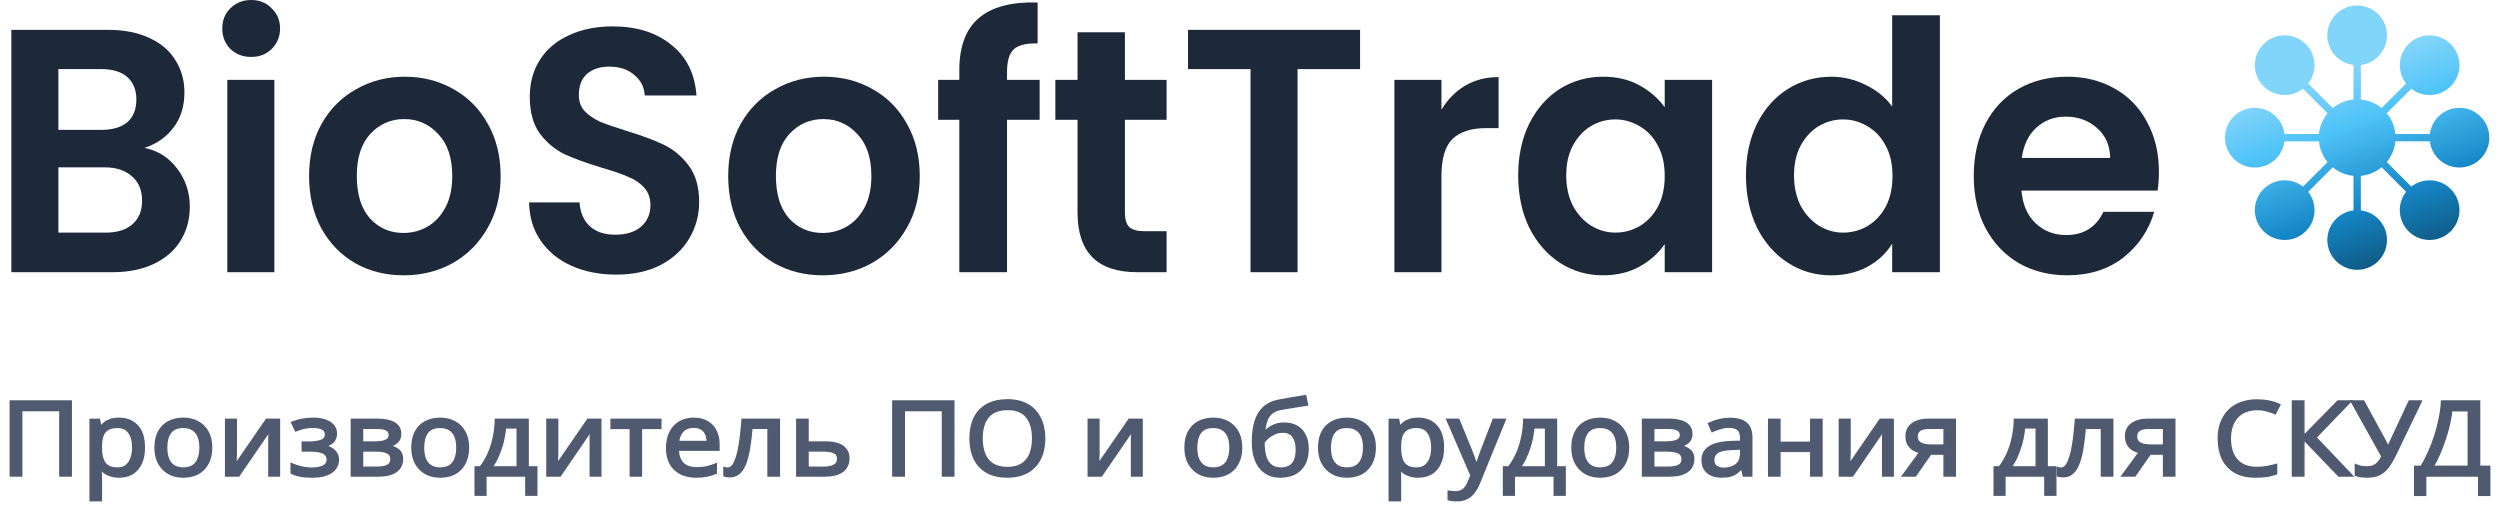
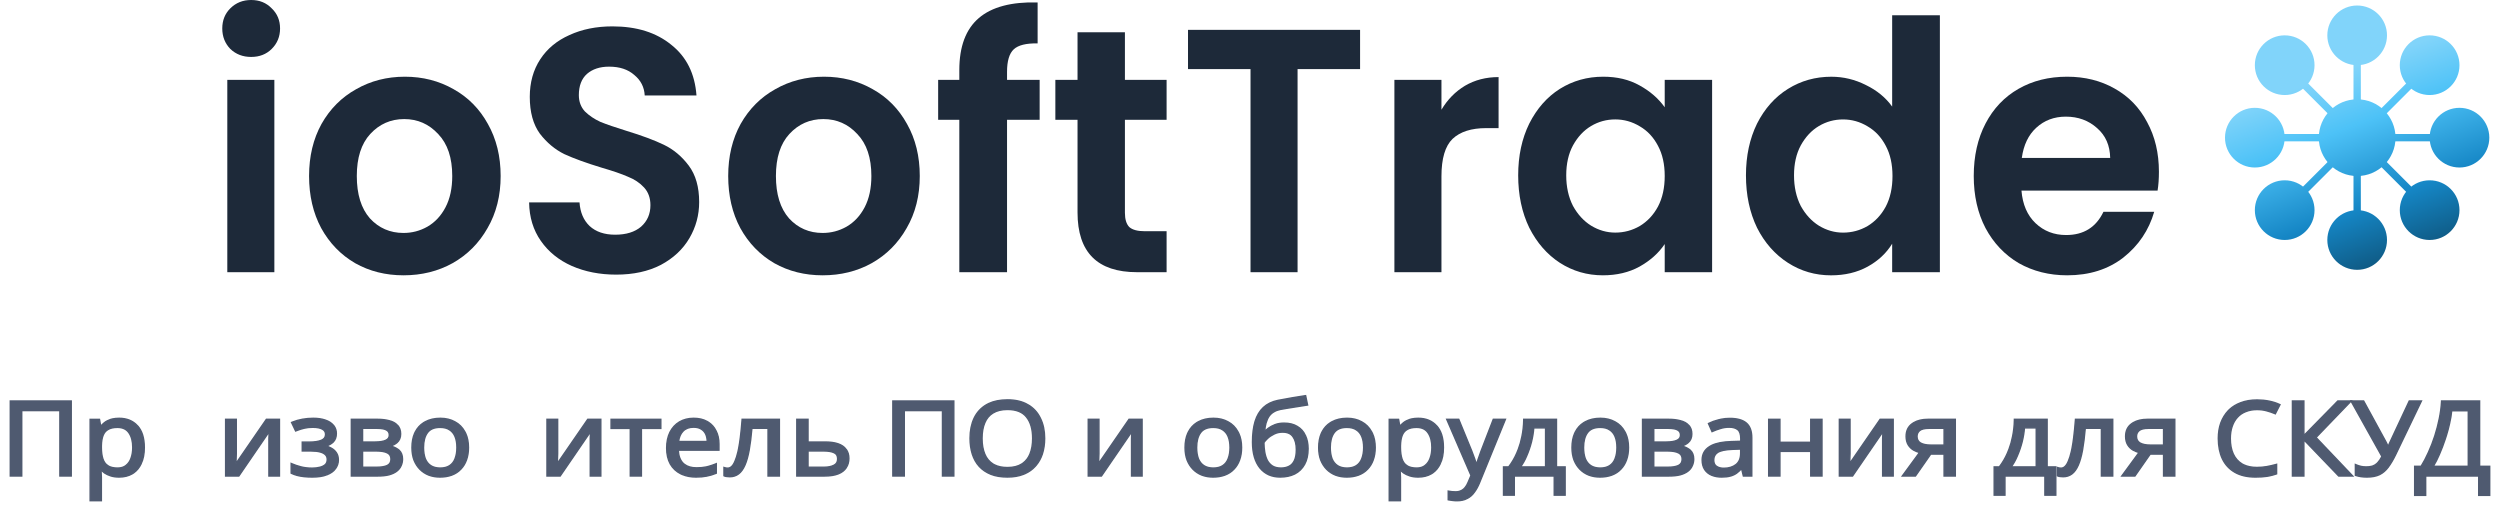
<svg xmlns="http://www.w3.org/2000/svg" width="227" height="46" viewBox="0 0 227 46" fill="none">
  <path d="M225.147 36.411V42.342H226.064V44.979H225.068V43.22H220.25V44.979H219.253V42.342H219.836C220.069 41.966 220.291 41.546 220.499 41.08V41.08C220.719 40.602 220.913 40.103 221.08 39.581C221.247 39.054 221.385 38.526 221.492 37.998C221.599 37.471 221.666 36.962 221.692 36.473L221.695 36.411H225.147ZM222.612 37.299C222.582 37.65 222.517 38.042 222.415 38.475C222.339 38.818 222.246 39.167 222.136 39.524L222.021 39.883C221.865 40.359 221.69 40.819 221.494 41.264C221.323 41.667 221.139 42.026 220.945 42.342H224.121V37.299H222.612Z" fill="#4F5A70" stroke="#4F5A70" stroke-width="0.13" />
  <path d="M214.618 36.411L214.637 36.446L216.641 40.118L216.724 40.284C216.75 40.339 216.776 40.397 216.803 40.458C216.818 40.488 216.833 40.517 216.846 40.545C216.852 40.529 216.86 40.513 216.866 40.495L216.868 40.492C216.895 40.43 216.918 40.372 216.938 40.318L216.938 40.314C216.965 40.251 216.989 40.198 217.01 40.154L218.743 36.45L218.761 36.411H219.863L219.818 36.505L217.521 41.285C217.304 41.73 217.084 42.105 216.859 42.409L216.858 42.408C216.638 42.708 216.376 42.937 216.07 43.091L216.069 43.092C215.762 43.241 215.375 43.314 214.912 43.314C214.721 43.314 214.54 43.301 214.368 43.276C214.204 43.25 214.053 43.215 213.915 43.17L213.87 43.156V42.178L213.96 42.216C214.091 42.271 214.232 42.316 214.384 42.353H214.383C214.532 42.383 214.688 42.398 214.852 42.398C215.034 42.398 215.194 42.381 215.333 42.347L215.465 42.308C215.593 42.259 215.709 42.19 215.812 42.098L215.913 41.997C216.043 41.86 216.164 41.675 216.279 41.444L213.525 36.508L213.472 36.411H214.618Z" fill="#4F5A70" stroke="#4F5A70" stroke-width="0.13" />
  <path d="M209.19 36.411V39.553L212.254 36.431L212.272 36.411H213.48L213.375 36.522L210.294 39.723L213.517 43.111L213.621 43.22H212.354L212.334 43.201L209.19 39.93V43.22H208.153V36.411H209.19Z" fill="#4F5A70" stroke="#4F5A70" stroke-width="0.13" />
  <path d="M204.946 36.318C205.32 36.318 205.68 36.353 206.026 36.422C206.373 36.492 206.684 36.59 206.958 36.717L207.02 36.746L206.989 36.806L206.626 37.516L206.599 37.571L206.543 37.547C206.324 37.455 206.079 37.372 205.806 37.297H205.805C205.543 37.224 205.253 37.187 204.936 37.187C204.56 37.187 204.222 37.249 203.922 37.37H203.921C203.621 37.485 203.368 37.657 203.16 37.886L203.159 37.887C202.951 38.11 202.791 38.386 202.68 38.715C202.568 39.037 202.512 39.404 202.512 39.816C202.512 40.358 202.601 40.825 202.778 41.22C202.961 41.614 203.228 41.916 203.578 42.127L203.716 42.201C204.048 42.363 204.451 42.445 204.926 42.445C205.238 42.445 205.533 42.42 205.812 42.371C206.092 42.321 206.365 42.259 206.632 42.185L206.714 42.163V43.024L206.67 43.039C206.466 43.11 206.256 43.167 206.04 43.21L205.822 43.248C205.536 43.292 205.193 43.314 204.795 43.314C204.055 43.314 203.431 43.172 202.929 42.884C202.427 42.597 202.048 42.188 201.794 41.659L201.793 41.658C201.546 41.13 201.424 40.512 201.424 39.806C201.424 39.295 201.499 38.826 201.649 38.401L201.65 38.4C201.808 37.974 202.034 37.605 202.329 37.293L202.446 37.178C202.726 36.921 203.058 36.719 203.441 36.575C203.88 36.403 204.383 36.318 204.946 36.318Z" fill="#4F5A70" stroke="#4F5A70" stroke-width="0.13" />
  <path d="M197.47 38.076V43.22H196.453V41.228H195.241L193.87 43.193L193.851 43.22H192.661L192.736 43.116L194.222 41.088C194.041 41.037 193.865 40.967 193.695 40.874L193.693 40.873C193.489 40.756 193.324 40.595 193.197 40.393V40.392C193.069 40.18 193.006 39.921 193.006 39.619C193.006 39.121 193.189 38.736 193.557 38.473L193.698 38.379C194.042 38.176 194.473 38.076 194.986 38.076H197.47ZM195.076 38.89C194.672 38.89 194.395 38.963 194.231 39.098C194.072 39.235 193.993 39.41 193.993 39.629C193.993 39.895 194.097 40.088 194.305 40.219C194.526 40.347 194.838 40.415 195.248 40.415H196.453V38.89H195.076Z" fill="#4F5A70" stroke="#4F5A70" stroke-width="0.13" />
  <path d="M191.835 38.076V43.22H190.808V38.89H189.34C189.273 39.657 189.191 40.316 189.093 40.865C188.991 41.423 188.862 41.881 188.705 42.236C188.548 42.592 188.358 42.858 188.131 43.029C187.904 43.201 187.638 43.285 187.336 43.285C187.247 43.285 187.157 43.278 187.068 43.266C186.983 43.259 186.907 43.243 186.845 43.214L186.807 43.196V42.449L186.892 42.476C186.928 42.487 186.968 42.495 187.012 42.501C187.056 42.507 187.1 42.51 187.145 42.51C187.274 42.51 187.393 42.462 187.503 42.359C187.614 42.256 187.717 42.094 187.81 41.868L187.811 41.866C187.909 41.641 187.998 41.355 188.078 41.008L188.137 40.732C188.193 40.444 188.244 40.12 188.289 39.761C188.349 39.282 188.403 38.741 188.45 38.137L188.454 38.076H191.835Z" fill="#4F5A70" stroke="#4F5A70" stroke-width="0.13" />
  <path d="M185.878 38.076V42.398H186.665V44.96H185.677V43.22H182.048V44.96H181.072V42.398H181.538C181.835 42.01 182.082 41.59 182.277 41.137L182.421 40.781C182.556 40.422 182.661 40.052 182.736 39.672H182.737C182.843 39.158 182.9 38.648 182.907 38.141V38.076H185.878ZM183.817 38.852C183.787 39.261 183.719 39.685 183.609 40.122C183.494 40.574 183.344 41.007 183.162 41.421L183.163 41.422C183.006 41.792 182.821 42.116 182.615 42.398H184.891V38.852H183.817Z" fill="#4F5A70" stroke="#4F5A70" stroke-width="0.13" />
  <path d="M177.541 38.076V43.22H176.524V41.228H175.312L173.941 43.193L173.921 43.22H172.732L172.807 43.116L174.292 41.088C174.112 41.037 173.936 40.967 173.766 40.874L173.764 40.873C173.56 40.756 173.394 40.595 173.268 40.393V40.392C173.14 40.18 173.077 39.921 173.077 39.619C173.077 39.121 173.259 38.736 173.627 38.473L173.769 38.379C174.112 38.176 174.543 38.076 175.057 38.076H177.541ZM175.147 38.89C174.743 38.89 174.466 38.963 174.302 39.098C174.143 39.235 174.064 39.41 174.064 39.629C174.064 39.895 174.168 40.088 174.375 40.219C174.597 40.347 174.909 40.415 175.319 40.415H176.524V38.89H175.147Z" fill="#4F5A70" stroke="#4F5A70" stroke-width="0.13" />
  <path d="M167.941 42.101L170.694 38.105L170.714 38.076H171.901V43.22H170.945V39.804L170.966 39.327C170.968 39.279 170.971 39.234 170.973 39.193L168.232 43.191L168.213 43.22H167.015V38.076H167.981V41.2C167.981 41.258 167.978 41.341 167.972 41.447L167.961 41.775C167.954 41.886 167.948 41.995 167.941 42.101Z" fill="#4F5A70" stroke="#4F5A70" stroke-width="0.13" />
  <path d="M161.615 38.076V40.162H164.417V38.076H165.435V43.22H164.417V40.984H161.615V43.22H160.598V38.076H161.615Z" fill="#4F5A70" stroke="#4F5A70" stroke-width="0.13" />
  <path d="M157.06 37.992C157.725 37.992 158.231 38.128 158.563 38.41C158.899 38.695 159.06 39.144 159.06 39.741V43.22H158.299L158.286 43.171L158.135 42.544C157.993 42.703 157.847 42.841 157.693 42.955C157.525 43.079 157.328 43.169 157.106 43.227L157.107 43.228C156.892 43.286 156.63 43.314 156.324 43.314C155.995 43.314 155.694 43.26 155.423 43.151V43.15C155.156 43.039 154.944 42.869 154.789 42.64L154.788 42.639C154.632 42.401 154.556 42.108 154.556 41.762C154.556 41.241 154.779 40.837 155.221 40.557L155.396 40.456C155.829 40.237 156.435 40.119 157.209 40.097L158.063 40.07V39.835C158.063 39.424 157.967 39.158 157.794 39.015C157.615 38.866 157.356 38.787 157.01 38.787C156.734 38.787 156.471 38.827 156.223 38.905H156.222C155.969 38.979 155.733 39.066 155.515 39.164L155.455 39.191L155.429 39.132L155.156 38.514L155.131 38.458L155.187 38.43C155.427 38.309 155.71 38.208 156.035 38.126L156.284 38.068C156.535 38.018 156.794 37.992 157.06 37.992ZM157.324 40.798C156.654 40.823 156.203 40.922 155.957 41.085C155.72 41.247 155.604 41.474 155.604 41.771C155.604 42.036 155.688 42.219 155.848 42.335L155.988 42.415C156.138 42.484 156.316 42.52 156.525 42.52C156.971 42.52 157.336 42.407 157.625 42.187C157.907 41.965 158.053 41.625 158.053 41.153V40.772L157.324 40.798Z" fill="#4F5A70" stroke="#4F5A70" stroke-width="0.13" />
  <path d="M151.525 38.076C151.913 38.076 152.262 38.118 152.57 38.2H152.569C152.888 38.277 153.142 38.413 153.327 38.611H153.326C153.522 38.807 153.616 39.074 153.616 39.404C153.616 39.731 153.51 39.994 153.292 40.183C153.127 40.326 152.925 40.431 152.69 40.501C152.95 40.56 153.183 40.662 153.388 40.811L153.482 40.887C153.688 41.076 153.788 41.346 153.788 41.687C153.788 41.907 153.741 42.111 153.65 42.301L153.651 42.302C153.566 42.494 153.431 42.659 153.248 42.796C153.065 42.933 152.832 43.039 152.551 43.115H152.549C152.267 43.185 151.929 43.22 151.536 43.22H149.143V38.076H151.525ZM150.16 42.426H151.436C151.82 42.426 152.119 42.381 152.336 42.295L152.424 42.255C152.531 42.198 152.609 42.123 152.661 42.031C152.713 41.939 152.74 41.825 152.74 41.687C152.74 41.552 152.713 41.441 152.661 41.35C152.609 41.259 152.531 41.184 152.423 41.127C152.202 41.01 151.868 40.947 151.415 40.947H150.16V42.426ZM150.16 40.135H151.314C151.747 40.135 152.068 40.078 152.283 39.973C152.389 39.921 152.465 39.856 152.515 39.78C152.564 39.705 152.59 39.614 152.59 39.507C152.59 39.291 152.506 39.143 152.341 39.05L152.338 39.048C152.173 38.946 151.889 38.89 151.476 38.89H150.16V40.135Z" fill="#4F5A70" stroke="#4F5A70" stroke-width="0.13" />
  <path d="M145.313 37.983C145.812 37.983 146.253 38.088 146.633 38.299C147.02 38.505 147.322 38.807 147.536 39.205L147.614 39.355C147.784 39.717 147.867 40.146 147.867 40.639C147.867 41.063 147.806 41.442 147.682 41.775C147.565 42.1 147.391 42.379 147.163 42.61L147.164 42.611C146.942 42.843 146.668 43.02 146.344 43.141H146.343C146.026 43.256 145.672 43.314 145.283 43.314C144.92 43.314 144.583 43.256 144.272 43.141H144.271C143.961 43.019 143.691 42.843 143.463 42.612C143.235 42.381 143.055 42.102 142.925 41.777L142.924 41.775C142.8 41.442 142.738 41.063 142.738 40.639C142.738 40.147 142.817 39.719 142.976 39.357L143.049 39.206C143.23 38.858 143.481 38.583 143.801 38.381L143.942 38.299C144.33 38.088 144.788 37.983 145.313 37.983ZM145.293 38.805C144.756 38.805 144.378 38.969 144.146 39.284C143.908 39.605 143.786 40.055 143.786 40.639C143.786 41.026 143.839 41.362 143.943 41.646C144.053 41.921 144.22 42.13 144.442 42.278C144.664 42.425 144.949 42.501 145.303 42.502C145.656 42.502 145.942 42.425 146.164 42.278C146.387 42.13 146.55 41.92 146.653 41.645V41.644C146.764 41.36 146.82 41.026 146.82 40.639C146.82 40.246 146.764 39.915 146.653 39.644C146.544 39.375 146.378 39.17 146.155 39.029L146.153 39.028C145.939 38.881 145.654 38.805 145.293 38.805Z" fill="#4F5A70" stroke="#4F5A70" stroke-width="0.13" />
  <path d="M141.327 38.076V42.398H142.113V44.96H141.125V43.22H137.497V44.96H136.52V42.398H136.986C137.283 42.01 137.53 41.59 137.725 41.137L137.87 40.781C138.004 40.422 138.109 40.052 138.184 39.672H138.185C138.292 39.158 138.348 38.648 138.355 38.141V38.076H141.327ZM139.265 38.852C139.235 39.261 139.167 39.685 139.057 40.122C138.942 40.574 138.792 41.007 138.61 41.421L138.611 41.422C138.454 41.792 138.269 42.116 138.063 42.398H140.339V38.852H139.265Z" fill="#4F5A70" stroke="#4F5A70" stroke-width="0.13" />
  <path d="M132.455 38.076L132.472 38.117L133.641 40.97V40.971C133.708 41.139 133.768 41.301 133.822 41.457L133.908 41.691C133.935 41.767 133.961 41.844 133.984 41.919L134.049 42.136C134.052 42.15 134.055 42.164 134.059 42.178C134.097 42.05 134.145 41.901 134.204 41.731C134.292 41.475 134.382 41.219 134.477 40.963V40.962L135.575 38.118L135.592 38.076H136.69L136.653 38.166L134.325 43.872C134.196 44.187 134.042 44.462 133.864 44.697L133.865 44.698C133.692 44.943 133.475 45.13 133.217 45.26L133.218 45.261C132.964 45.398 132.658 45.465 132.301 45.465C132.138 45.465 131.995 45.455 131.87 45.436C131.748 45.423 131.641 45.408 131.551 45.389L131.5 45.378V44.594L131.575 44.607C131.648 44.619 131.735 44.631 131.835 44.644H131.834C131.939 44.656 132.047 44.661 132.159 44.661C132.36 44.661 132.527 44.625 132.664 44.556L132.667 44.555L132.771 44.501C132.872 44.441 132.959 44.362 133.035 44.266L133.036 44.265C133.139 44.14 133.226 43.989 133.298 43.814L133.299 43.813L133.569 43.174L131.404 38.167L131.365 38.076H132.455Z" fill="#4F5A70" stroke="#4F5A70" stroke-width="0.13" />
  <path d="M128.778 37.983C129.459 37.983 130.012 38.204 130.429 38.649H130.428C130.853 39.096 131.061 39.763 131.061 40.639C131.061 41.214 130.966 41.704 130.772 42.108L130.771 42.107C130.608 42.455 130.385 42.731 130.098 42.933L129.971 43.015C129.63 43.215 129.228 43.314 128.769 43.314C128.488 43.314 128.236 43.279 128.014 43.208C127.794 43.137 127.603 43.048 127.442 42.938L127.439 42.936C127.317 42.843 127.208 42.742 127.111 42.635C127.12 42.717 127.132 42.811 127.141 42.916C127.154 43.08 127.161 43.222 127.161 43.342V45.465H126.144V38.077H126.989L126.999 38.13L127.102 38.713C127.2 38.594 127.312 38.483 127.438 38.381L127.439 38.38C127.6 38.257 127.789 38.16 128.003 38.089L128.177 38.042C128.357 38.003 128.558 37.983 128.778 37.983ZM128.617 38.805C128.262 38.805 127.982 38.87 127.773 38.993L127.772 38.994C127.565 39.11 127.413 39.289 127.317 39.532C127.221 39.778 127.168 40.093 127.161 40.481V40.639C127.161 41.046 127.208 41.388 127.299 41.666C127.389 41.941 127.539 42.147 127.747 42.288H127.746C127.96 42.428 128.256 42.502 128.638 42.502C128.956 42.502 129.209 42.42 129.403 42.263V42.262C129.607 42.102 129.759 41.885 129.856 41.609V41.608C129.961 41.323 130.014 40.997 130.014 40.629C130.014 40.065 129.895 39.621 129.663 39.292L129.662 39.291C129.442 38.97 129.098 38.805 128.617 38.805Z" fill="#4F5A70" stroke="#4F5A70" stroke-width="0.13" />
  <path d="M122.314 37.983C122.813 37.983 123.253 38.088 123.633 38.299C124.021 38.505 124.322 38.807 124.537 39.205L124.615 39.355C124.784 39.717 124.868 40.146 124.868 40.639C124.868 41.063 124.806 41.442 124.682 41.775C124.565 42.1 124.392 42.379 124.164 42.61L124.165 42.611C123.942 42.843 123.668 43.02 123.344 43.141H123.343C123.026 43.256 122.673 43.314 122.284 43.314C121.921 43.314 121.583 43.256 121.273 43.141H121.272C120.961 43.019 120.692 42.843 120.463 42.612C120.235 42.381 120.056 42.102 119.925 41.777L119.924 41.775C119.8 41.442 119.739 41.063 119.739 40.639C119.739 40.147 119.817 39.719 119.976 39.357L120.049 39.206C120.231 38.858 120.482 38.583 120.801 38.381L120.943 38.299C121.33 38.088 121.788 37.983 122.314 37.983ZM122.293 38.805C121.756 38.805 121.379 38.969 121.146 39.284C120.908 39.605 120.787 40.055 120.787 40.639C120.787 41.026 120.84 41.362 120.944 41.646C121.054 41.921 121.22 42.13 121.443 42.278C121.665 42.425 121.95 42.501 122.303 42.502C122.657 42.502 122.943 42.425 123.165 42.278C123.387 42.13 123.551 41.92 123.654 41.645V41.644C123.764 41.36 123.821 41.026 123.821 40.639C123.821 40.246 123.764 39.915 123.654 39.644C123.544 39.375 123.378 39.17 123.156 39.029L123.154 39.028C122.939 38.881 122.654 38.805 122.293 38.805Z" fill="#4F5A70" stroke="#4F5A70" stroke-width="0.13" />
  <path d="M118.562 35.986L118.713 36.707L118.728 36.774L118.658 36.784C118.484 36.809 118.29 36.84 118.076 36.878H118.074C117.86 36.909 117.642 36.943 117.421 36.98L117.419 36.981C117.198 37.012 116.984 37.046 116.776 37.083L116.774 37.084C116.574 37.115 116.396 37.146 116.243 37.177C116.028 37.219 115.837 37.292 115.67 37.393H115.668C115.502 37.488 115.358 37.618 115.235 37.785C115.119 37.953 115.026 38.162 114.953 38.412C114.889 38.633 114.849 38.891 114.831 39.187C114.92 39.088 115.032 38.987 115.163 38.886L115.164 38.885C115.338 38.756 115.541 38.648 115.774 38.559V38.557C116.018 38.467 116.292 38.423 116.594 38.423C117.072 38.423 117.473 38.521 117.795 38.722C118.122 38.915 118.367 39.188 118.527 39.536H118.526C118.692 39.883 118.774 40.285 118.774 40.742C118.774 41.305 118.669 41.781 118.454 42.167C118.24 42.552 117.942 42.842 117.561 43.035L117.56 43.036C117.18 43.222 116.74 43.313 116.241 43.313C115.864 43.313 115.518 43.247 115.207 43.112L115.206 43.111C114.895 42.97 114.628 42.764 114.407 42.495C114.186 42.225 114.018 41.892 113.901 41.499C113.785 41.105 113.727 40.653 113.727 40.143C113.727 39.41 113.805 38.783 113.962 38.264V38.263C114.126 37.737 114.376 37.315 114.715 37C115.061 36.679 115.503 36.465 116.036 36.357C116.473 36.27 116.901 36.192 117.318 36.123C117.735 36.054 118.125 35.992 118.488 35.935L118.549 35.927L118.562 35.986ZM116.452 39.235C116.166 39.235 115.908 39.296 115.676 39.416H115.675C115.438 39.532 115.242 39.666 115.087 39.816C114.935 39.963 114.828 40.084 114.764 40.181C114.765 40.477 114.789 40.763 114.834 41.04C114.88 41.32 114.958 41.572 115.068 41.796C115.184 42.011 115.342 42.184 115.541 42.315C115.743 42.438 115.999 42.501 116.312 42.501C116.599 42.501 116.843 42.446 117.047 42.34H117.048C117.255 42.235 117.417 42.063 117.532 41.818C117.648 41.575 117.708 41.245 117.708 40.826C117.708 40.323 117.605 39.935 117.407 39.657L117.406 39.656C117.22 39.38 116.908 39.235 116.452 39.235Z" fill="#4F5A70" stroke="#4F5A70" stroke-width="0.13" />
  <path d="M110.18 37.983C110.679 37.983 111.119 38.088 111.5 38.299C111.887 38.505 112.189 38.807 112.403 39.205L112.481 39.355C112.651 39.717 112.734 40.146 112.734 40.639C112.734 41.063 112.672 41.442 112.548 41.775C112.431 42.1 112.258 42.379 112.03 42.61L112.031 42.611C111.809 42.843 111.534 43.02 111.21 43.141H111.209C110.892 43.256 110.539 43.314 110.15 43.314C109.787 43.314 109.449 43.256 109.139 43.141H109.138C108.828 43.019 108.558 42.843 108.33 42.612C108.101 42.381 107.922 42.102 107.792 41.777L107.791 41.775C107.666 41.442 107.605 41.063 107.605 40.639C107.605 40.147 107.684 39.719 107.842 39.357L107.916 39.206C108.097 38.858 108.348 38.583 108.667 38.381L108.809 38.299C109.196 38.088 109.655 37.983 110.18 37.983ZM110.16 38.805C109.622 38.805 109.245 38.969 109.012 39.284C108.775 39.605 108.653 40.055 108.653 40.639C108.653 41.026 108.706 41.362 108.81 41.646C108.92 41.921 109.087 42.13 109.309 42.278C109.531 42.425 109.816 42.501 110.169 42.502C110.523 42.502 110.809 42.425 111.031 42.278C111.253 42.13 111.417 41.92 111.52 41.645V41.644C111.631 41.36 111.687 41.026 111.687 40.639C111.687 40.246 111.63 39.915 111.52 39.644C111.41 39.375 111.245 39.17 111.022 39.029L111.02 39.028C110.806 38.881 110.52 38.805 110.16 38.805Z" fill="#4F5A70" stroke="#4F5A70" stroke-width="0.13" />
  <path d="M99.741 42.101L102.494 38.105L102.513 38.076H103.701V43.22H102.745V39.804C102.751 39.642 102.758 39.483 102.765 39.327C102.767 39.279 102.77 39.233 102.772 39.191L100.032 43.191L100.012 43.22H98.814V38.076H99.781V41.2C99.781 41.258 99.778 41.341 99.771 41.447L99.76 41.775C99.754 41.886 99.747 41.995 99.741 42.101Z" fill="#4F5A70" stroke="#4F5A70" stroke-width="0.13" />
  <path d="M91.482 36.309C92.21 36.309 92.826 36.454 93.329 36.748H93.328C93.83 37.035 94.208 37.444 94.462 37.973H94.463C94.724 38.495 94.853 39.107 94.853 39.807C94.853 40.33 94.781 40.808 94.638 41.239V41.24C94.512 41.613 94.331 41.943 94.094 42.228L93.989 42.348C93.742 42.622 93.439 42.84 93.083 43.001L92.927 43.066C92.508 43.232 92.022 43.313 91.472 43.313C90.902 43.313 90.403 43.232 89.978 43.066L89.977 43.065C89.552 42.894 89.198 42.655 88.915 42.348H88.914C88.632 42.035 88.423 41.661 88.286 41.23C88.15 40.798 88.081 40.32 88.081 39.797C88.081 39.104 88.204 38.495 88.45 37.974C88.698 37.45 89.073 37.041 89.575 36.748L89.772 36.645C90.246 36.42 90.817 36.309 91.482 36.309ZM91.482 37.178C90.947 37.178 90.509 37.286 90.166 37.496H90.165C89.829 37.7 89.579 37.998 89.416 38.392C89.252 38.781 89.169 39.252 89.169 39.807C89.169 40.362 89.252 40.836 89.416 41.231C89.579 41.625 89.829 41.926 90.166 42.137L90.299 42.21C90.619 42.371 91.009 42.454 91.472 42.454C92.008 42.454 92.438 42.346 92.768 42.137L92.891 42.054C93.166 41.85 93.376 41.576 93.519 41.231C93.682 40.836 93.766 40.361 93.766 39.807C93.766 38.974 93.579 38.333 93.215 37.874V37.873C92.855 37.414 92.282 37.178 91.482 37.178Z" fill="#4F5A70" stroke="#4F5A70" stroke-width="0.13" />
  <path d="M86.605 36.411V43.22H85.577V37.281H82.109V43.22H81.072V36.411H86.605Z" fill="#4F5A70" stroke="#4F5A70" stroke-width="0.13" />
  <path d="M73.368 38.076V40.135H74.905C75.38 40.135 75.778 40.188 76.096 40.297C76.414 40.406 76.658 40.572 76.822 40.797H76.821C76.993 41.016 77.076 41.293 77.076 41.621C77.076 41.944 76.996 42.228 76.834 42.471L76.833 42.47C76.676 42.714 76.433 42.9 76.108 43.028C75.782 43.157 75.367 43.22 74.865 43.22H72.351V38.076H73.368ZM73.368 42.426H74.824C75.194 42.426 75.492 42.365 75.722 42.246H75.723C75.837 42.189 75.921 42.112 75.976 42.019C76.031 41.925 76.059 41.809 76.06 41.668C76.06 41.523 76.031 41.407 75.98 41.316C75.928 41.227 75.851 41.157 75.745 41.109L75.743 41.108C75.528 41.003 75.217 40.947 74.805 40.947H73.368V42.426Z" fill="#4F5A70" stroke="#4F5A70" stroke-width="0.13" />
  <path d="M70.767 38.076V43.22H69.739V38.89H68.272C68.205 39.657 68.123 40.316 68.024 40.865C67.923 41.423 67.794 41.881 67.637 42.236C67.48 42.592 67.289 42.858 67.062 43.029C66.835 43.201 66.569 43.285 66.268 43.285C66.178 43.285 66.089 43.278 66 43.266C65.914 43.259 65.839 43.243 65.776 43.214L65.738 43.196V42.449L65.823 42.476C65.86 42.487 65.9 42.495 65.943 42.501C65.988 42.507 66.032 42.51 66.076 42.51C66.205 42.51 66.324 42.462 66.435 42.359C66.546 42.256 66.649 42.094 66.741 41.868L66.742 41.866C66.841 41.641 66.93 41.355 67.01 41.008L67.068 40.732C67.125 40.444 67.175 40.12 67.221 39.761C67.281 39.282 67.335 38.741 67.382 38.137L67.386 38.076H70.767Z" fill="#4F5A70" stroke="#4F5A70" stroke-width="0.13" />
  <path d="M62.987 37.983C63.459 37.983 63.867 38.078 64.208 38.272L64.334 38.348C64.62 38.535 64.842 38.784 65 39.094H64.999C65.186 39.442 65.279 39.848 65.279 40.312V40.873H61.585C61.608 41.395 61.756 41.789 62.024 42.061L62.138 42.159C62.414 42.373 62.779 42.482 63.239 42.482C63.578 42.482 63.875 42.455 64.131 42.4L64.331 42.349C64.533 42.294 64.739 42.224 64.948 42.141L65.037 42.105V42.965L64.997 42.982C64.718 43.096 64.441 43.178 64.168 43.229L64.167 43.228C63.893 43.285 63.57 43.314 63.198 43.314C62.744 43.314 62.333 43.239 61.965 43.087L61.81 43.017C61.408 42.818 61.093 42.522 60.865 42.131L60.864 42.13C60.643 41.732 60.533 41.249 60.533 40.686C60.533 40.13 60.633 39.648 60.833 39.245V39.244C61.04 38.841 61.327 38.529 61.694 38.31C62.068 38.092 62.5 37.983 62.987 37.983ZM62.977 38.787C62.568 38.787 62.25 38.91 62.016 39.151C61.8 39.374 61.664 39.684 61.61 40.087H64.219C64.212 39.836 64.169 39.617 64.087 39.431C63.998 39.231 63.862 39.076 63.679 38.964L63.677 38.963C63.502 38.848 63.27 38.787 62.977 38.787Z" fill="#4F5A70" stroke="#4F5A70" stroke-width="0.13" />
  <path d="M60.001 38.076V38.899H58.238V43.22H57.231V38.899H55.487V38.076H60.001Z" fill="#4F5A70" stroke="#4F5A70" stroke-width="0.13" />
  <path d="M50.593 42.101L53.346 38.105L53.366 38.076H54.553V43.22H53.597V39.804C53.604 39.642 53.611 39.483 53.618 39.327C53.62 39.279 53.623 39.233 53.624 39.191L50.884 43.191L50.865 43.22H49.666V38.076H50.633V41.2C50.633 41.258 50.63 41.341 50.623 41.447L50.613 41.775C50.606 41.886 50.6 41.995 50.593 42.101Z" fill="#4F5A70" stroke="#4F5A70" stroke-width="0.13" />
-   <path d="M47.952 38.076V42.398H48.738V44.96H47.751V43.22H44.122V44.96H43.145V42.398H43.611C43.908 42.01 44.155 41.59 44.351 41.137L44.495 40.781C44.63 40.422 44.735 40.052 44.81 39.672H44.81C44.917 39.158 44.974 38.648 44.98 38.141V38.076H47.952ZM45.891 38.852C45.861 39.261 45.792 39.685 45.683 40.122C45.568 40.574 45.418 41.007 45.235 41.421L45.236 41.422C45.079 41.792 44.895 42.116 44.688 42.398H46.965V38.852H45.891Z" fill="#4F5A70" stroke="#4F5A70" stroke-width="0.13" />
  <path d="M39.982 37.983C40.481 37.983 40.921 38.088 41.301 38.299C41.689 38.505 41.99 38.807 42.205 39.205L42.283 39.355C42.452 39.717 42.536 40.146 42.536 40.639C42.536 41.063 42.474 41.442 42.35 41.775C42.233 42.1 42.06 42.379 41.831 42.61L41.833 42.611C41.61 42.843 41.336 43.02 41.012 43.141H41.011C40.694 43.256 40.341 43.314 39.952 43.314C39.589 43.314 39.251 43.256 38.941 43.141H38.94C38.629 43.019 38.36 42.843 38.131 42.612C37.903 42.381 37.724 42.102 37.593 41.777L37.592 41.775C37.468 41.442 37.407 41.063 37.407 40.639C37.407 40.147 37.485 39.719 37.644 39.357L37.717 39.206C37.899 38.858 38.15 38.583 38.469 38.381L38.611 38.299C38.998 38.088 39.456 37.983 39.982 37.983ZM39.961 38.805C39.424 38.805 39.047 38.969 38.814 39.284C38.576 39.605 38.455 40.055 38.455 40.639C38.455 41.026 38.508 41.362 38.612 41.646C38.722 41.921 38.888 42.13 39.111 42.278C39.333 42.425 39.618 42.501 39.971 42.502C40.325 42.502 40.611 42.425 40.833 42.278C41.055 42.13 41.219 41.92 41.322 41.645V41.644C41.432 41.36 41.489 41.026 41.489 40.639C41.489 40.246 41.432 39.915 41.322 39.644C41.212 39.375 41.046 39.17 40.824 39.029L40.822 39.028C40.607 38.881 40.322 38.805 39.961 38.805Z" fill="#4F5A70" stroke="#4F5A70" stroke-width="0.13" />
  <path d="M34.286 38.076C34.673 38.076 35.022 38.118 35.331 38.2H35.33C35.648 38.277 35.902 38.413 36.087 38.611H36.086C36.282 38.807 36.377 39.074 36.377 39.404C36.377 39.731 36.27 39.994 36.052 40.183C35.887 40.326 35.685 40.431 35.451 40.501C35.71 40.56 35.943 40.662 36.148 40.811L36.243 40.887C36.448 41.076 36.548 41.346 36.548 41.687C36.548 41.907 36.502 42.111 36.411 42.301L36.412 42.302C36.326 42.494 36.191 42.659 36.008 42.796C35.825 42.933 35.592 43.039 35.311 43.115H35.309C35.027 43.185 34.689 43.22 34.296 43.22H31.903V38.076H34.286ZM32.92 42.426H34.196C34.58 42.426 34.879 42.381 35.096 42.295L35.184 42.255C35.291 42.198 35.37 42.123 35.421 42.031C35.474 41.939 35.501 41.825 35.501 41.687C35.501 41.552 35.473 41.441 35.421 41.35C35.37 41.259 35.291 41.184 35.183 41.127C34.962 41.01 34.628 40.947 34.175 40.947H32.92V42.426ZM32.92 40.135H34.075C34.508 40.135 34.828 40.078 35.044 39.973C35.15 39.921 35.225 39.856 35.275 39.78C35.324 39.705 35.35 39.614 35.35 39.507C35.35 39.291 35.266 39.143 35.101 39.05L35.098 39.048C34.933 38.946 34.65 38.89 34.236 38.89H32.92V40.135Z" fill="#4F5A70" stroke="#4F5A70" stroke-width="0.13" />
  <path d="M28.449 37.983C28.864 37.983 29.228 38.037 29.539 38.146H29.538C29.849 38.249 30.094 38.404 30.271 38.614L30.335 38.693C30.472 38.883 30.539 39.109 30.539 39.367C30.539 39.686 30.444 39.948 30.248 40.143L30.247 40.144L30.246 40.143C30.084 40.298 29.874 40.414 29.618 40.498C29.783 40.55 29.938 40.615 30.082 40.695C30.271 40.799 30.424 40.936 30.538 41.107L30.618 41.248C30.687 41.397 30.721 41.572 30.721 41.771C30.721 42.059 30.632 42.321 30.456 42.556L30.457 42.557C30.286 42.795 30.022 42.978 29.671 43.112L29.672 43.113C29.326 43.248 28.883 43.314 28.348 43.314C28.219 43.314 28.093 43.31 27.97 43.304L27.605 43.276C27.49 43.263 27.379 43.248 27.273 43.229L26.971 43.162C26.786 43.111 26.621 43.051 26.476 42.98L26.439 42.962V42.084L26.53 42.123C26.755 42.221 27.02 42.311 27.326 42.391C27.636 42.471 27.973 42.51 28.338 42.51C28.602 42.51 28.838 42.483 29.047 42.428H29.048C29.262 42.374 29.425 42.29 29.543 42.181C29.655 42.071 29.714 41.922 29.714 41.724C29.714 41.544 29.661 41.406 29.561 41.301L29.56 41.3C29.456 41.188 29.298 41.099 29.077 41.039H29.076C28.862 40.978 28.583 40.948 28.237 40.948H27.446V40.144H28.096C28.555 40.144 28.915 40.088 29.18 39.98C29.312 39.924 29.407 39.852 29.469 39.764C29.53 39.677 29.562 39.571 29.562 39.442C29.562 39.334 29.539 39.242 29.492 39.165C29.445 39.087 29.374 39.02 29.274 38.965H29.273C29.079 38.855 28.79 38.796 28.398 38.796C28.107 38.796 27.85 38.824 27.628 38.878H27.627C27.409 38.927 27.167 39.005 26.9 39.11L26.844 39.132L26.818 39.077L26.506 38.422L26.477 38.361L26.54 38.334C26.833 38.214 27.14 38.126 27.46 38.069C27.78 38.012 28.11 37.983 28.449 37.983Z" fill="#4F5A70" stroke="#4F5A70" stroke-width="0.13" />
  <path d="M21.414 42.101L24.166 38.105L24.186 38.076H25.373V43.22H24.418V39.804L24.438 39.327C24.44 39.279 24.443 39.233 24.445 39.191L21.705 43.191L21.685 43.22H20.487V38.076H21.454V41.2C21.454 41.258 21.451 41.341 21.444 41.447L21.433 41.775C21.426 41.886 21.42 41.995 21.414 42.101Z" fill="#4F5A70" stroke="#4F5A70" stroke-width="0.13" />
-   <path d="M16.658 37.983C17.157 37.983 17.597 38.088 17.977 38.299C18.365 38.505 18.666 38.807 18.88 39.205L18.959 39.355C19.128 39.717 19.211 40.146 19.211 40.639C19.211 41.063 19.15 41.442 19.026 41.775C18.909 42.1 18.735 42.379 18.507 42.61L18.508 42.611C18.286 42.843 18.012 43.02 17.688 43.141H17.687C17.37 43.256 17.017 43.314 16.627 43.314C16.264 43.314 15.927 43.256 15.617 43.141H15.616C15.305 43.019 15.035 42.843 14.807 42.612C14.579 42.381 14.4 42.102 14.269 41.777L14.268 41.775C14.144 41.442 14.082 41.063 14.082 40.639C14.082 40.147 14.161 39.719 14.32 39.357L14.393 39.206C14.575 38.858 14.825 38.583 15.145 38.381L15.287 38.299C15.674 38.088 16.132 37.983 16.658 37.983ZM16.637 38.805C16.1 38.805 15.722 38.969 15.49 39.284C15.252 39.605 15.13 40.055 15.13 40.639C15.13 41.026 15.183 41.362 15.288 41.646C15.397 41.921 15.564 42.13 15.787 42.278C16.008 42.425 16.294 42.501 16.647 42.502C17.001 42.502 17.287 42.425 17.508 42.278C17.731 42.13 17.895 41.92 17.998 41.645V41.644C18.108 41.36 18.165 41.026 18.165 40.639C18.165 40.246 18.108 39.915 17.998 39.644C17.888 39.375 17.722 39.17 17.5 39.029L17.498 39.028C17.283 38.881 16.998 38.805 16.637 38.805Z" fill="#4F5A70" stroke="#4F5A70" stroke-width="0.13" />
  <path d="M10.82 37.983C11.5 37.983 12.053 38.204 12.47 38.649H12.469C12.895 39.096 13.102 39.763 13.102 40.639C13.102 41.214 13.007 41.704 12.814 42.108L12.813 42.107C12.65 42.455 12.426 42.731 12.139 42.933L12.012 43.015C11.671 43.215 11.27 43.314 10.81 43.314C10.53 43.314 10.278 43.279 10.055 43.208C9.836 43.137 9.644 43.048 9.484 42.938L9.481 42.936C9.358 42.843 9.249 42.742 9.153 42.635C9.162 42.717 9.173 42.811 9.182 42.916C9.196 43.08 9.203 43.222 9.203 43.342V45.465H8.185V38.077H9.031L9.041 38.13L9.143 38.713C9.241 38.594 9.353 38.483 9.48 38.381L9.481 38.38C9.642 38.257 9.83 38.16 10.044 38.089L10.218 38.042C10.399 38.003 10.6 37.983 10.82 37.983ZM10.659 38.805C10.303 38.805 10.023 38.87 9.815 38.993L9.814 38.994C9.606 39.11 9.455 39.289 9.359 39.532C9.262 39.778 9.209 40.093 9.203 40.481V40.639C9.203 41.046 9.249 41.388 9.34 41.666C9.431 41.941 9.58 42.147 9.789 42.288H9.788C10.002 42.428 10.297 42.502 10.679 42.502C10.997 42.502 11.251 42.42 11.445 42.263V42.262C11.649 42.102 11.801 41.885 11.898 41.609V41.608C12.002 41.323 12.055 40.997 12.055 40.629C12.055 40.065 11.936 39.621 11.705 39.292L11.704 39.291C11.483 38.97 11.139 38.805 10.659 38.805Z" fill="#4F5A70" stroke="#4F5A70" stroke-width="0.13" />
  <path d="M6.467 36.411V43.22H5.439V37.281H1.972V43.22H0.935V36.411H6.467Z" fill="#4F5A70" stroke="#4F5A70" stroke-width="0.13" />
  <path d="M196.03 15.603C196.03 16.234 195.99 16.801 195.908 17.306H183.549C183.651 18.567 184.078 19.555 184.831 20.269C185.584 20.984 186.509 21.341 187.608 21.341C189.195 21.341 190.324 20.637 190.995 19.229H195.603C195.115 20.91 194.179 22.297 192.796 23.39C191.412 24.462 189.713 24.998 187.699 24.998C186.072 24.998 184.607 24.63 183.305 23.895C182.023 23.138 181.016 22.077 180.284 20.71C179.572 19.344 179.216 17.768 179.216 15.982C179.216 14.174 179.572 12.587 180.284 11.221C180.996 9.855 181.993 8.804 183.274 8.069C184.556 7.333 186.031 6.965 187.699 6.965C189.307 6.965 190.741 7.323 192.002 8.037C193.284 8.752 194.271 9.771 194.962 11.095C195.674 12.398 196.03 13.901 196.03 15.603ZM191.605 14.342C191.585 13.207 191.188 12.304 190.415 11.631C189.642 10.938 188.696 10.591 187.577 10.591C186.519 10.591 185.624 10.927 184.892 11.6C184.18 12.251 183.742 13.165 183.58 14.342H191.605Z" fill="#1D2939" />
  <path d="M158.533 15.921C158.533 14.155 158.869 12.589 159.54 11.223C160.232 9.857 161.168 8.806 162.348 8.071C163.528 7.335 164.84 6.967 166.284 6.967C167.383 6.967 168.431 7.219 169.428 7.724C170.424 8.207 171.218 8.859 171.808 9.678V1.387H176.141V24.716H171.808V22.131C171.279 22.993 170.536 23.686 169.58 24.212C168.624 24.737 167.515 25 166.254 25C164.83 25 163.528 24.622 162.348 23.865C161.168 23.108 160.232 22.047 159.54 20.681C158.869 19.294 158.533 17.707 158.533 15.921ZM171.838 15.984C171.838 14.912 171.635 13.998 171.228 13.241C170.821 12.463 170.272 11.875 169.58 11.475C168.888 11.055 168.146 10.845 167.352 10.845C166.559 10.845 165.827 11.045 165.155 11.444C164.484 11.843 163.935 12.432 163.507 13.209C163.1 13.966 162.897 14.87 162.897 15.921C162.897 16.971 163.1 17.896 163.507 18.695C163.935 19.472 164.484 20.071 165.155 20.492C165.847 20.912 166.579 21.122 167.352 21.122C168.146 21.122 168.888 20.923 169.58 20.523C170.272 20.103 170.821 19.515 171.228 18.758C171.635 17.98 171.838 17.055 171.838 15.984Z" fill="#1D2939" />
  <path d="M137.851 15.919C137.851 14.153 138.186 12.587 138.858 11.221C139.549 9.855 140.475 8.804 141.635 8.069C142.815 7.333 144.127 6.965 145.571 6.965C146.833 6.965 147.931 7.228 148.867 7.753C149.823 8.279 150.586 8.941 151.156 9.74V7.249H155.459V24.714H151.156V22.161C150.606 22.98 149.844 23.663 148.867 24.21C147.911 24.735 146.802 24.998 145.541 24.998C144.117 24.998 142.815 24.62 141.635 23.863C140.475 23.107 139.549 22.045 138.858 20.679C138.186 19.292 137.851 17.705 137.851 15.919ZM151.156 15.982C151.156 14.91 150.952 13.996 150.545 13.239C150.139 12.461 149.589 11.873 148.897 11.473C148.206 11.053 147.463 10.843 146.67 10.843C145.876 10.843 145.144 11.043 144.473 11.442C143.801 11.841 143.252 12.43 142.825 13.207C142.418 13.964 142.214 14.868 142.214 15.919C142.214 16.97 142.418 17.894 142.825 18.693C143.252 19.471 143.801 20.07 144.473 20.49C145.164 20.91 145.897 21.12 146.67 21.12C147.463 21.12 148.206 20.921 148.897 20.521C149.589 20.101 150.139 19.513 150.545 18.756C150.952 17.978 151.156 17.054 151.156 15.982Z" fill="#1D2939" />
  <path d="M130.884 9.963C131.433 9.038 132.145 8.313 133.02 7.787C133.915 7.262 134.932 6.999 136.071 6.999V11.633H134.942C133.6 11.633 132.582 11.959 131.891 12.611C131.219 13.262 130.884 14.397 130.884 16.015V24.717H126.611V7.251H130.884V9.963Z" fill="#1D2939" />
  <path d="M123.495 2.711V6.274H117.819V24.716H113.547V6.274H107.871V2.711H123.495Z" fill="#1D2939" />
  <path d="M102.143 10.876V19.325C102.143 19.913 102.275 20.344 102.54 20.617C102.825 20.869 103.293 20.995 103.944 20.995H105.927V24.715H103.242C99.641 24.715 97.84 22.908 97.84 19.293V10.876H95.826V7.25H97.84V2.931H102.143V7.25H105.927V10.876H102.143Z" fill="#1D2939" />
  <path d="M94.4 10.877H91.439V24.716H87.106V10.877H85.184V7.251H87.106V6.368C87.106 4.225 87.696 2.648 88.876 1.64C90.056 0.631 91.836 0.158 94.216 0.221V3.941C93.179 3.92 92.457 4.099 92.05 4.477C91.643 4.855 91.439 5.538 91.439 6.526V7.251H94.4V10.877Z" fill="#1D2939" />
  <path d="M74.696 24.998C73.069 24.998 71.604 24.63 70.302 23.895C69 23.138 67.972 22.077 67.22 20.71C66.487 19.344 66.121 17.768 66.121 15.982C66.121 14.195 66.498 12.619 67.25 11.253C68.023 9.887 69.071 8.836 70.393 8.1C71.716 7.344 73.191 6.965 74.818 6.965C76.446 6.965 77.921 7.344 79.243 8.1C80.566 8.836 81.603 9.887 82.356 11.253C83.129 12.619 83.515 14.195 83.515 15.982C83.515 17.768 83.119 19.344 82.325 20.71C81.552 22.077 80.494 23.138 79.152 23.895C77.829 24.63 76.344 24.998 74.696 24.998ZM74.696 21.152C75.469 21.152 76.192 20.963 76.863 20.584C77.555 20.185 78.104 19.597 78.511 18.819C78.918 18.041 79.121 17.096 79.121 15.982C79.121 14.321 78.694 13.05 77.839 12.167C77.005 11.263 75.978 10.812 74.757 10.812C73.537 10.812 72.509 11.263 71.675 12.167C70.861 13.05 70.454 14.321 70.454 15.982C70.454 17.642 70.851 18.924 71.645 19.828C72.458 20.71 73.475 21.152 74.696 21.152Z" fill="#1D2939" />
  <path d="M55.947 24.936C54.462 24.936 53.119 24.673 51.919 24.148C50.739 23.623 49.803 22.866 49.111 21.878C48.419 20.89 48.063 19.724 48.043 18.379H52.62C52.681 19.282 52.987 19.997 53.536 20.523C54.105 21.048 54.879 21.311 55.855 21.311C56.852 21.311 57.635 21.069 58.205 20.586C58.775 20.081 59.059 19.43 59.059 18.631C59.059 17.98 58.866 17.444 58.48 17.023C58.093 16.603 57.605 16.277 57.015 16.046C56.445 15.794 55.652 15.521 54.635 15.226C53.251 14.806 52.122 14.396 51.247 13.997C50.393 13.576 49.65 12.956 49.02 12.137C48.409 11.296 48.104 10.182 48.104 8.795C48.104 7.492 48.419 6.357 49.05 5.39C49.681 4.423 50.566 3.688 51.705 3.183C52.844 2.658 54.146 2.395 55.611 2.395C57.808 2.395 59.588 2.952 60.951 4.066C62.335 5.159 63.098 6.693 63.24 8.669H58.541C58.5 7.912 58.185 7.292 57.595 6.809C57.025 6.304 56.262 6.052 55.306 6.052C54.472 6.052 53.8 6.273 53.292 6.714C52.803 7.156 52.559 7.797 52.559 8.637C52.559 9.226 52.742 9.72 53.109 10.119C53.495 10.497 53.963 10.813 54.512 11.065C55.082 11.296 55.876 11.569 56.893 11.884C58.276 12.305 59.405 12.725 60.28 13.146C61.155 13.566 61.908 14.196 62.538 15.037C63.169 15.878 63.484 16.981 63.484 18.347C63.484 19.524 63.189 20.617 62.599 21.626C62.009 22.635 61.145 23.444 60.005 24.053C58.866 24.642 57.513 24.936 55.947 24.936Z" fill="#1D2939" />
  <path d="M36.639 24.998C35.012 24.998 33.547 24.63 32.245 23.895C30.943 23.138 29.916 22.077 29.163 20.71C28.431 19.344 28.064 17.768 28.064 15.982C28.064 14.195 28.441 12.619 29.194 11.253C29.967 9.887 31.014 8.836 32.337 8.1C33.659 7.344 35.134 6.965 36.762 6.965C38.389 6.965 39.864 7.344 41.187 8.1C42.509 8.836 43.546 9.887 44.299 11.253C45.072 12.619 45.459 14.195 45.459 15.982C45.459 17.768 45.062 19.344 44.269 20.71C43.496 22.077 42.438 23.138 41.095 23.895C39.773 24.63 38.287 24.998 36.639 24.998ZM36.639 21.152C37.413 21.152 38.135 20.963 38.806 20.584C39.498 20.185 40.047 19.597 40.454 18.819C40.861 18.041 41.064 17.096 41.064 15.982C41.064 14.321 40.637 13.05 39.783 12.167C38.949 11.263 37.921 10.812 36.701 10.812C35.48 10.812 34.453 11.263 33.618 12.167C32.805 13.05 32.398 14.321 32.398 15.982C32.398 17.642 32.794 18.924 33.588 19.828C34.402 20.71 35.419 21.152 36.639 21.152Z" fill="#1D2939" />
  <path d="M22.806 5.17C22.053 5.17 21.423 4.929 20.914 4.445C20.426 3.941 20.182 3.321 20.182 2.585C20.182 1.85 20.426 1.24 20.914 0.757C21.423 0.252 22.053 0 22.806 0C23.559 0 24.179 0.252 24.668 0.757C25.176 1.24 25.43 1.85 25.43 2.585C25.43 3.321 25.176 3.941 24.668 4.445C24.179 4.929 23.559 5.17 22.806 5.17ZM24.912 7.251V24.716H20.639V7.251H24.912Z" fill="#1D2939" />
-   <path d="M13.115 13.43C14.315 13.661 15.302 14.281 16.075 15.29C16.848 16.299 17.235 17.455 17.235 18.758C17.235 19.935 16.95 20.975 16.38 21.879C15.831 22.762 15.027 23.455 13.969 23.96C12.911 24.464 11.66 24.716 10.216 24.716H1.03V2.711H9.819C11.263 2.711 12.504 2.953 13.542 3.436C14.6 3.92 15.393 4.592 15.922 5.454C16.472 6.316 16.746 7.293 16.746 8.386C16.746 9.668 16.41 10.74 15.739 11.601C15.088 12.463 14.213 13.073 13.115 13.43ZM5.303 11.791H9.209C10.226 11.791 11.009 11.559 11.558 11.097C12.108 10.614 12.382 9.931 12.382 9.048C12.382 8.165 12.108 7.482 11.558 6.999C11.009 6.515 10.226 6.274 9.209 6.274H5.303V11.791ZM9.605 21.122C10.643 21.122 11.447 20.87 12.016 20.366C12.606 19.861 12.901 19.147 12.901 18.222C12.901 17.276 12.596 16.541 11.986 16.015C11.375 15.469 10.551 15.195 9.514 15.195H5.303V21.122H9.605Z" fill="#1D2939" />
  <path fill-rule="evenodd" clip-rule="evenodd" d="M213.697 11.695V3.21H214.364V11.695L220.375 5.684L220.847 6.155L214.835 12.167L223.321 12.167V12.833L214.835 12.833L220.847 18.845L220.375 19.316L214.364 13.305V21.79H213.697V13.305L207.685 19.316L207.214 18.845L213.226 12.833H204.74V12.167H213.226L207.214 6.155L207.685 5.684L213.697 11.695Z" fill="url(#paint0_linear_594_1423)" />
  <path d="M214.03 15.984C215.954 15.984 217.514 14.424 217.514 12.5C217.514 10.576 215.954 9.016 214.03 9.016C212.106 9.016 210.546 10.576 210.546 12.5C210.546 14.424 212.106 15.984 214.03 15.984Z" fill="url(#paint1_linear_594_1423)" />
  <path d="M204.74 15.21C206.236 15.21 207.45 13.996 207.45 12.5C207.45 11.004 206.236 9.79 204.74 9.79C203.243 9.79 202.03 11.004 202.03 12.5C202.03 13.996 203.243 15.21 204.74 15.21Z" fill="url(#paint2_linear_594_1423)" />
  <path d="M214.03 24.5C215.527 24.5 216.74 23.287 216.74 21.79C216.74 20.294 215.527 19.081 214.03 19.081C212.534 19.081 211.321 20.294 211.321 21.79C211.321 23.287 212.534 24.5 214.03 24.5Z" fill="url(#paint3_linear_594_1423)" />
  <path d="M214.03 5.919C215.527 5.919 216.74 4.706 216.74 3.21C216.74 1.713 215.527 0.5 214.03 0.5C212.534 0.5 211.321 1.713 211.321 3.21C211.321 4.706 212.534 5.919 214.03 5.919Z" fill="url(#paint4_linear_594_1423)" />
  <path d="M223.321 15.21C224.817 15.21 226.03 13.996 226.03 12.5C226.03 11.004 224.817 9.79 223.321 9.79C221.824 9.79 220.611 11.004 220.611 12.5C220.611 13.996 221.824 15.21 223.321 15.21Z" fill="url(#paint5_linear_594_1423)" />
  <path d="M220.611 21.79C222.107 21.79 223.321 20.577 223.321 19.081C223.321 17.584 222.107 16.371 220.611 16.371C219.114 16.371 217.901 17.584 217.901 19.081C217.901 20.577 219.114 21.79 220.611 21.79Z" fill="url(#paint6_linear_594_1423)" />
  <path d="M207.45 21.79C208.946 21.79 210.159 20.577 210.159 19.081C210.159 17.584 208.946 16.371 207.45 16.371C205.953 16.371 204.74 17.584 204.74 19.081C204.74 20.577 205.953 21.79 207.45 21.79Z" fill="url(#paint7_linear_594_1423)" />
  <path d="M207.45 8.629C208.946 8.629 210.159 7.416 210.159 5.919C210.159 4.423 208.946 3.21 207.45 3.21C205.953 3.21 204.74 4.423 204.74 5.919C204.74 7.416 205.953 8.629 207.45 8.629Z" fill="url(#paint8_linear_594_1423)" />
  <path d="M220.611 8.629C222.107 8.629 223.321 7.416 223.321 5.919C223.321 4.423 222.107 3.21 220.611 3.21C219.114 3.21 217.901 4.423 217.901 5.919C217.901 7.416 219.114 8.629 220.611 8.629Z" fill="url(#paint9_linear_594_1423)" />
  <defs>
    <linearGradient id="paint0_linear_594_1423" x1="202.03" y1="10.447" x2="208.222" y2="26.998" gradientUnits="userSpaceOnUse">
      <stop stop-color="#81D4FA" />
      <stop offset="0.282" stop-color="#4DC2F7" />
      <stop offset="0.695" stop-color="#1586C5" />
      <stop offset="1" stop-color="#0F5A84" />
    </linearGradient>
    <linearGradient id="paint1_linear_594_1423" x1="202.03" y1="10.447" x2="208.222" y2="26.998" gradientUnits="userSpaceOnUse">
      <stop stop-color="#81D4FA" />
      <stop offset="0.282" stop-color="#4DC2F7" />
      <stop offset="0.695" stop-color="#1586C5" />
      <stop offset="1" stop-color="#0F5A84" />
    </linearGradient>
    <linearGradient id="paint2_linear_594_1423" x1="202.03" y1="10.447" x2="208.222" y2="26.998" gradientUnits="userSpaceOnUse">
      <stop stop-color="#81D4FA" />
      <stop offset="0.282" stop-color="#4DC2F7" />
      <stop offset="0.695" stop-color="#1586C5" />
      <stop offset="1" stop-color="#0F5A84" />
    </linearGradient>
    <linearGradient id="paint3_linear_594_1423" x1="202.03" y1="10.447" x2="208.222" y2="26.998" gradientUnits="userSpaceOnUse">
      <stop stop-color="#81D4FA" />
      <stop offset="0.282" stop-color="#4DC2F7" />
      <stop offset="0.695" stop-color="#1586C5" />
      <stop offset="1" stop-color="#0F5A84" />
    </linearGradient>
    <linearGradient id="paint4_linear_594_1423" x1="202.03" y1="10.447" x2="208.222" y2="26.998" gradientUnits="userSpaceOnUse">
      <stop stop-color="#81D4FA" />
      <stop offset="0.282" stop-color="#4DC2F7" />
      <stop offset="0.695" stop-color="#1586C5" />
      <stop offset="1" stop-color="#0F5A84" />
    </linearGradient>
    <linearGradient id="paint5_linear_594_1423" x1="202.03" y1="10.447" x2="208.222" y2="26.998" gradientUnits="userSpaceOnUse">
      <stop stop-color="#81D4FA" />
      <stop offset="0.282" stop-color="#4DC2F7" />
      <stop offset="0.695" stop-color="#1586C5" />
      <stop offset="1" stop-color="#0F5A84" />
    </linearGradient>
    <linearGradient id="paint6_linear_594_1423" x1="202.03" y1="10.447" x2="208.222" y2="26.998" gradientUnits="userSpaceOnUse">
      <stop stop-color="#81D4FA" />
      <stop offset="0.282" stop-color="#4DC2F7" />
      <stop offset="0.695" stop-color="#1586C5" />
      <stop offset="1" stop-color="#0F5A84" />
    </linearGradient>
    <linearGradient id="paint7_linear_594_1423" x1="202.03" y1="10.447" x2="208.222" y2="26.998" gradientUnits="userSpaceOnUse">
      <stop stop-color="#81D4FA" />
      <stop offset="0.282" stop-color="#4DC2F7" />
      <stop offset="0.695" stop-color="#1586C5" />
      <stop offset="1" stop-color="#0F5A84" />
    </linearGradient>
    <linearGradient id="paint8_linear_594_1423" x1="202.03" y1="10.447" x2="208.222" y2="26.998" gradientUnits="userSpaceOnUse">
      <stop stop-color="#81D4FA" />
      <stop offset="0.282" stop-color="#4DC2F7" />
      <stop offset="0.695" stop-color="#1586C5" />
      <stop offset="1" stop-color="#0F5A84" />
    </linearGradient>
    <linearGradient id="paint9_linear_594_1423" x1="202.03" y1="10.447" x2="208.222" y2="26.998" gradientUnits="userSpaceOnUse">
      <stop stop-color="#81D4FA" />
      <stop offset="0.282" stop-color="#4DC2F7" />
      <stop offset="0.695" stop-color="#1586C5" />
      <stop offset="1" stop-color="#0F5A84" />
    </linearGradient>
  </defs>
</svg>